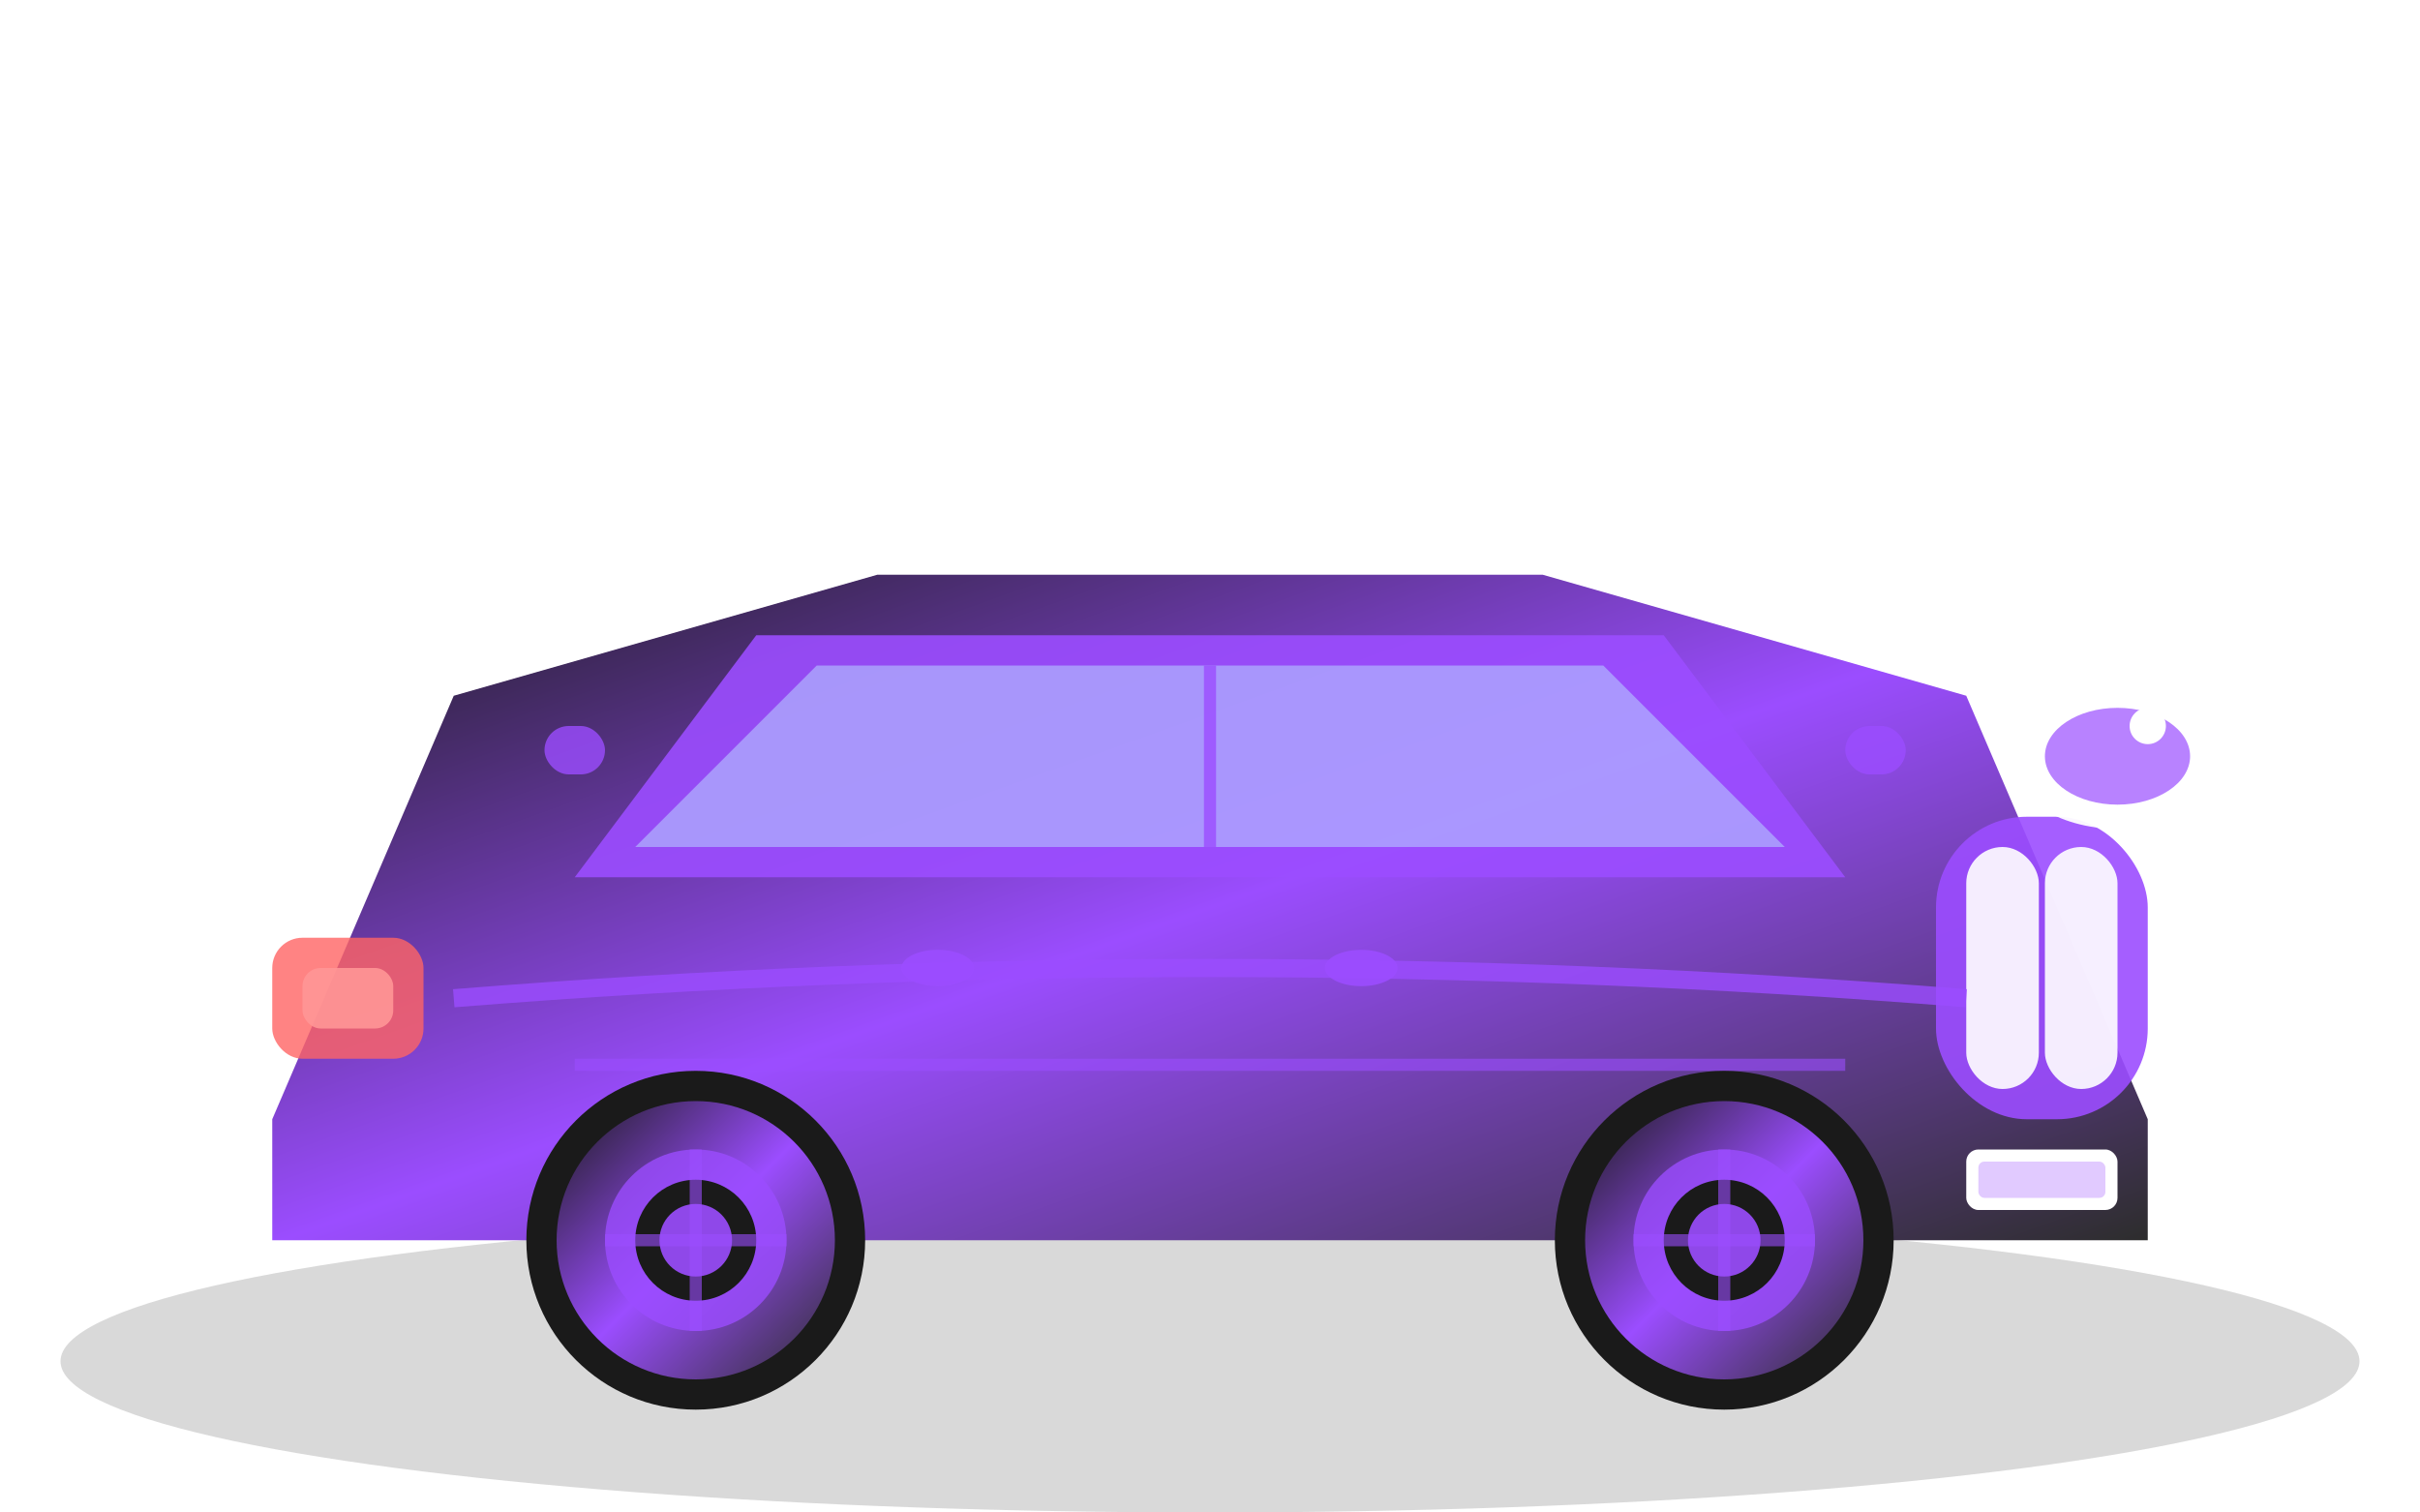
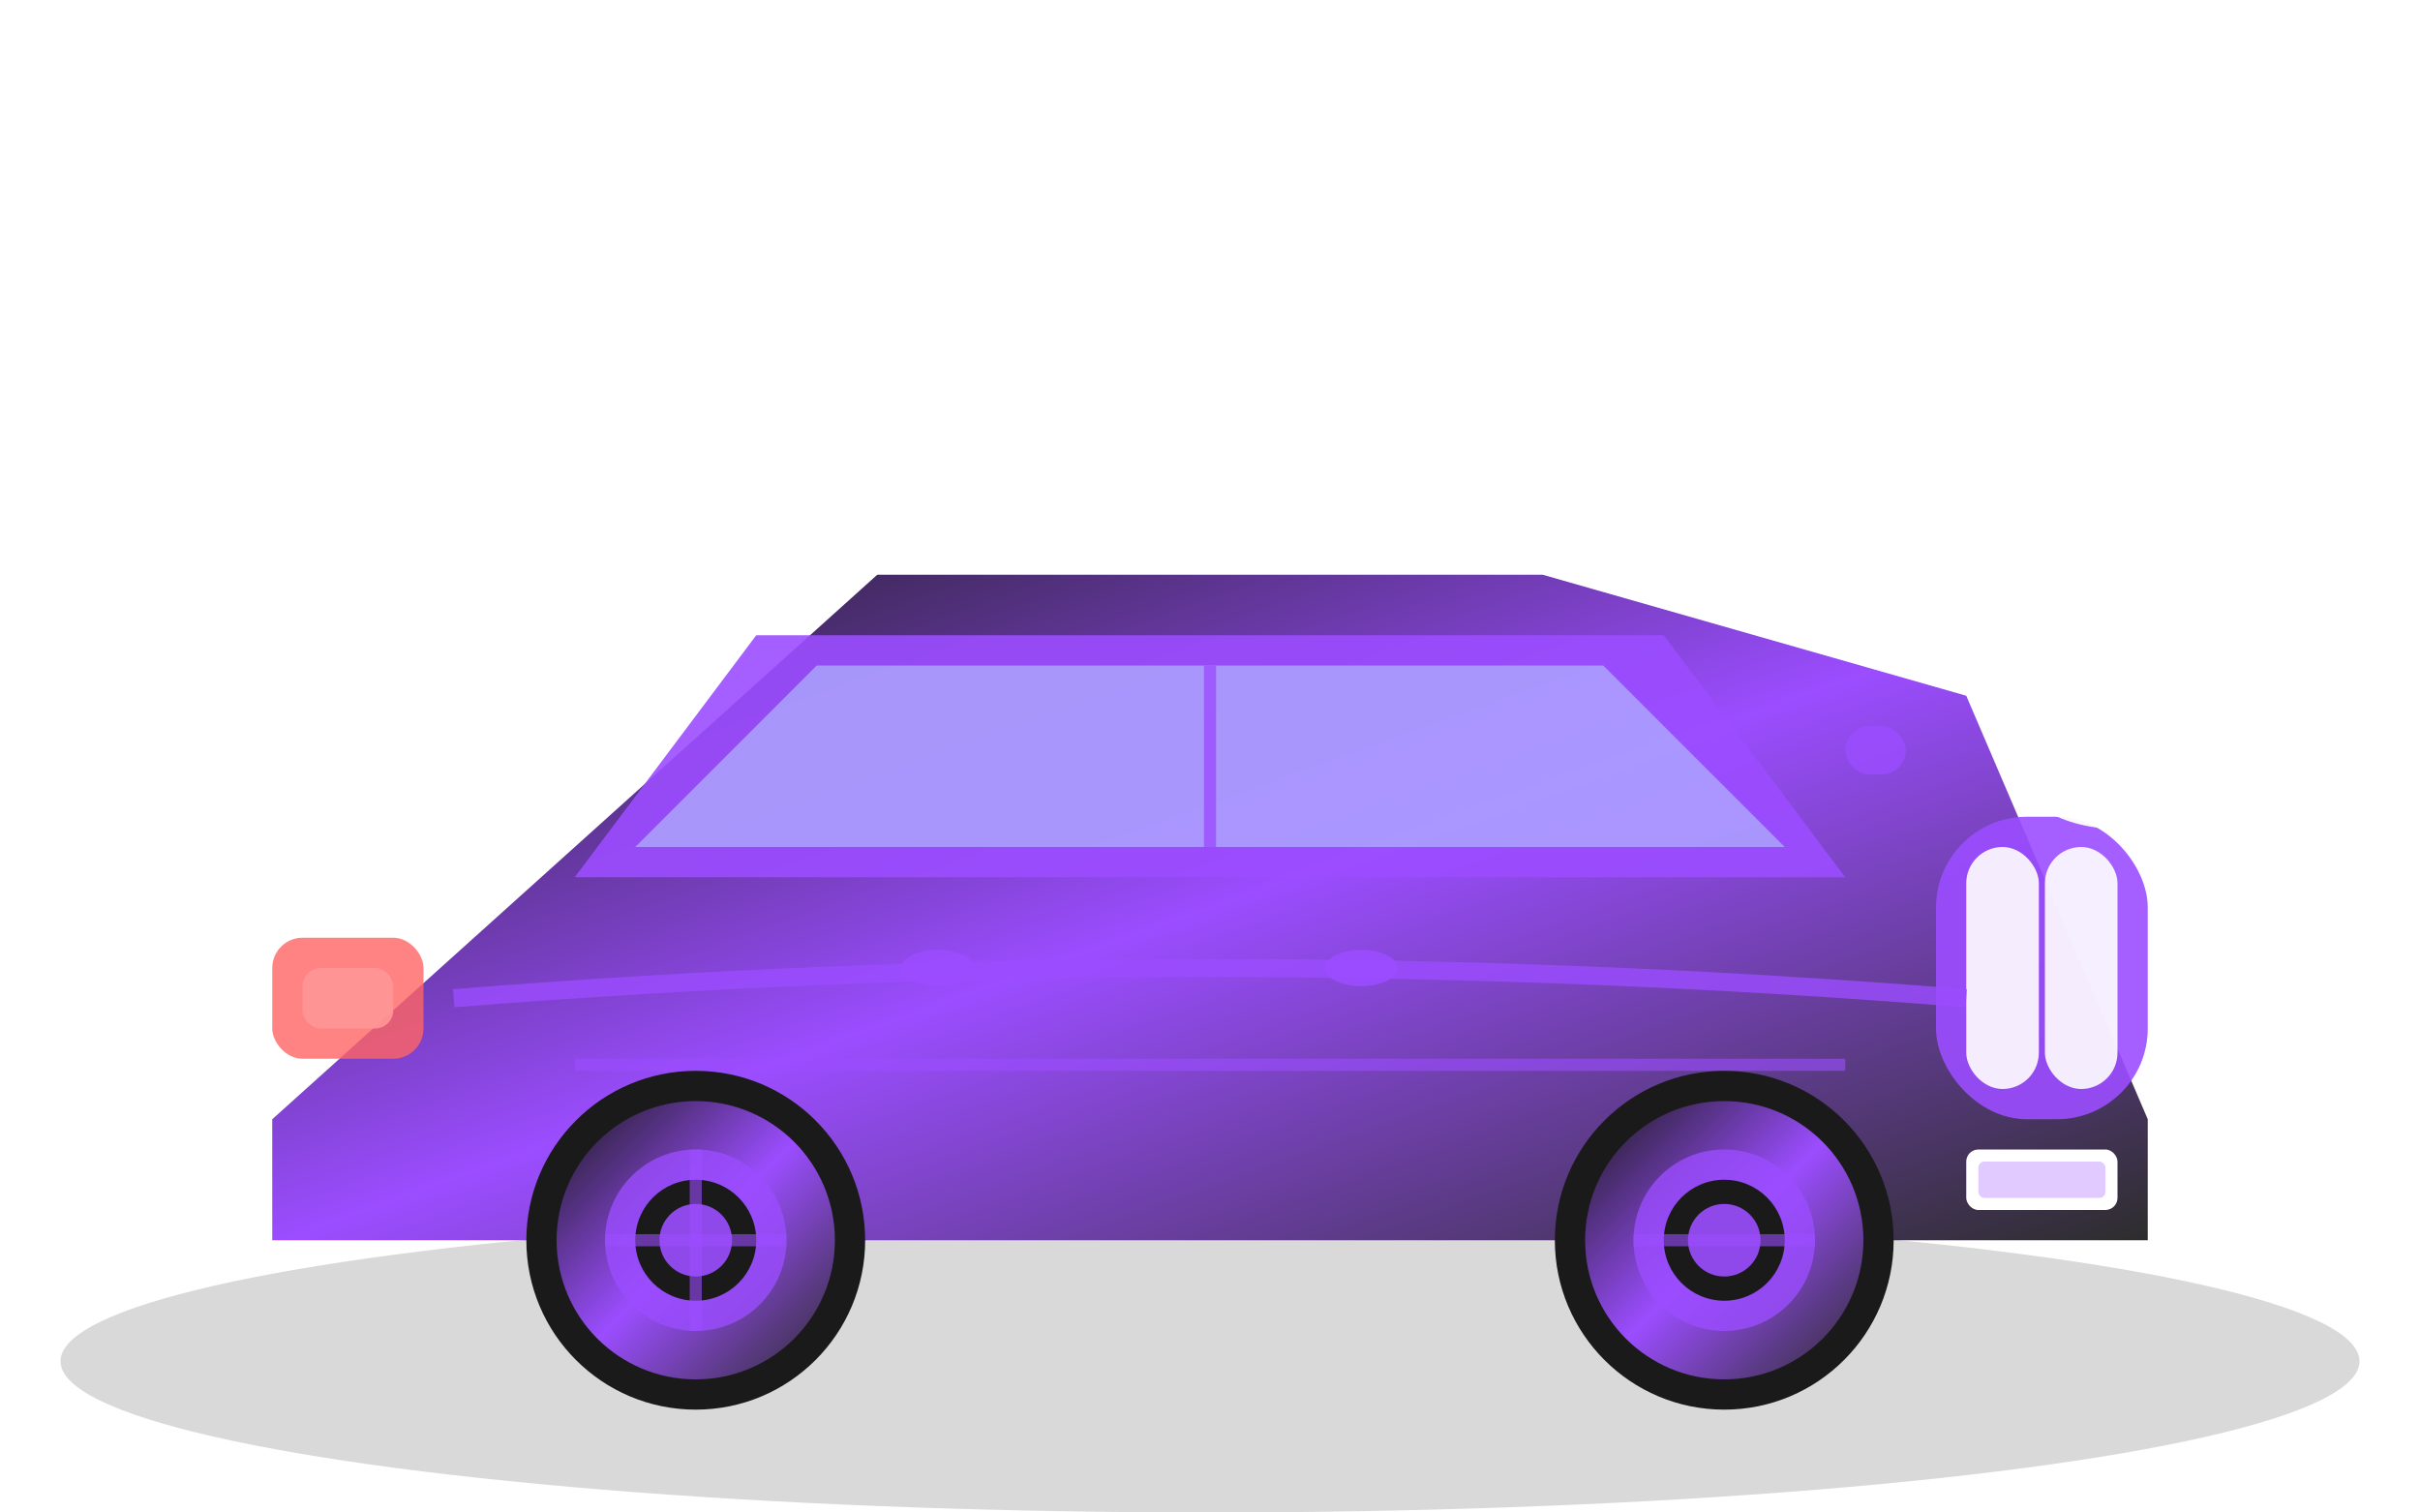
<svg xmlns="http://www.w3.org/2000/svg" width="400" height="250" viewBox="0 0 400 250" fill="none">
  <defs>
    <linearGradient id="bmw-gradient" x1="0%" y1="0%" x2="100%" y2="100%">
      <stop offset="0%" style="stop-color:#1a1a1a" />
      <stop offset="50%" style="stop-color:#9b4dff" />
      <stop offset="100%" style="stop-color:#2d2d2d" />
    </linearGradient>
    <filter id="luxury-shadow">
      <feDropShadow dx="0" dy="10" stdDeviation="20" flood-color="rgba(0,0,0,0.4)" />
    </filter>
  </defs>
  <ellipse cx="200" cy="225" rx="190" ry="25" fill="rgba(0,0,0,0.15)" />
-   <path d="M45 185 L75 115 L145 95 L255 95 L325 115 L355 185 L355 205 L45 205 Z" fill="url(#bmw-gradient)" filter="url(#luxury-shadow)" />
+   <path d="M45 185 L145 95 L255 95 L325 115 L355 185 L355 205 L45 205 Z" fill="url(#bmw-gradient)" filter="url(#luxury-shadow)" />
  <path d="M95 145 L125 105 L275 105 L305 145 Z" fill="rgba(155, 77, 255, 0.9)" />
  <path d="M105 140 L135 110 L265 110 L295 140 Z" fill="rgba(180, 200, 255, 0.6)" />
  <line x1="200" y1="110" x2="200" y2="140" stroke="rgba(155, 77, 255, 0.8)" stroke-width="2" />
  <rect x="320" y="135" width="35" height="50" rx="15" fill="rgba(155, 77, 255, 0.9)" />
  <rect x="325" y="140" width="12" height="40" rx="6" fill="white" opacity="0.9" />
  <rect x="338" y="140" width="12" height="40" rx="6" fill="white" opacity="0.9" />
  <ellipse cx="350" cy="125" rx="18" ry="12" fill="rgba(255, 255, 255, 0.95)" />
-   <ellipse cx="350" cy="125" rx="12" ry="8" fill="rgba(155, 77, 255, 0.7)" />
  <circle cx="355" cy="120" r="3" fill="white" />
  <path d="M75 165 Q200 155 325 165" stroke="rgba(155, 77, 255, 0.8)" stroke-width="3" fill="none" />
  <rect x="95" y="175" width="210" height="2" fill="rgba(155, 77, 255, 0.6)" />
  <circle cx="115" cy="205" r="28" fill="#1a1a1a" />
  <circle cx="115" cy="205" r="23" fill="url(#bmw-gradient)" />
  <circle cx="115" cy="205" r="15" fill="rgba(155, 77, 255, 0.8)" />
  <circle cx="115" cy="205" r="10" fill="#1a1a1a" />
  <circle cx="115" cy="205" r="6" fill="rgba(155, 77, 255, 0.9)" />
  <circle cx="285" cy="205" r="28" fill="#1a1a1a" />
  <circle cx="285" cy="205" r="23" fill="url(#bmw-gradient)" />
  <circle cx="285" cy="205" r="15" fill="rgba(155, 77, 255, 0.8)" />
  <circle cx="285" cy="205" r="10" fill="#1a1a1a" />
  <circle cx="285" cy="205" r="6" fill="rgba(155, 77, 255, 0.9)" />
  <line x1="115" y1="190" x2="115" y2="220" stroke="rgba(155, 77, 255, 0.6)" stroke-width="2" />
  <line x1="100" y1="205" x2="130" y2="205" stroke="rgba(155, 77, 255, 0.6)" stroke-width="2" />
-   <line x1="285" y1="190" x2="285" y2="220" stroke="rgba(155, 77, 255, 0.6)" stroke-width="2" />
  <line x1="270" y1="205" x2="300" y2="205" stroke="rgba(155, 77, 255, 0.6)" stroke-width="2" />
  <ellipse cx="155" cy="160" rx="6" ry="3" fill="rgba(155, 77, 255, 0.9)" />
  <ellipse cx="225" cy="160" rx="6" ry="3" fill="rgba(155, 77, 255, 0.9)" />
-   <rect x="90" y="120" width="10" height="8" rx="4" fill="rgba(155, 77, 255, 0.8)" />
  <rect x="305" y="120" width="10" height="8" rx="4" fill="rgba(155, 77, 255, 0.8)" />
  <rect x="45" y="155" width="25" height="20" rx="5" fill="rgba(255, 100, 100, 0.8)" />
  <rect x="50" y="160" width="15" height="10" rx="3" fill="rgba(255, 150, 150, 0.9)" />
  <rect x="325" y="190" width="25" height="10" rx="2" fill="white" />
  <rect x="327" y="192" width="21" height="6" rx="1" fill="rgba(155, 77, 255, 0.3)" />
</svg>